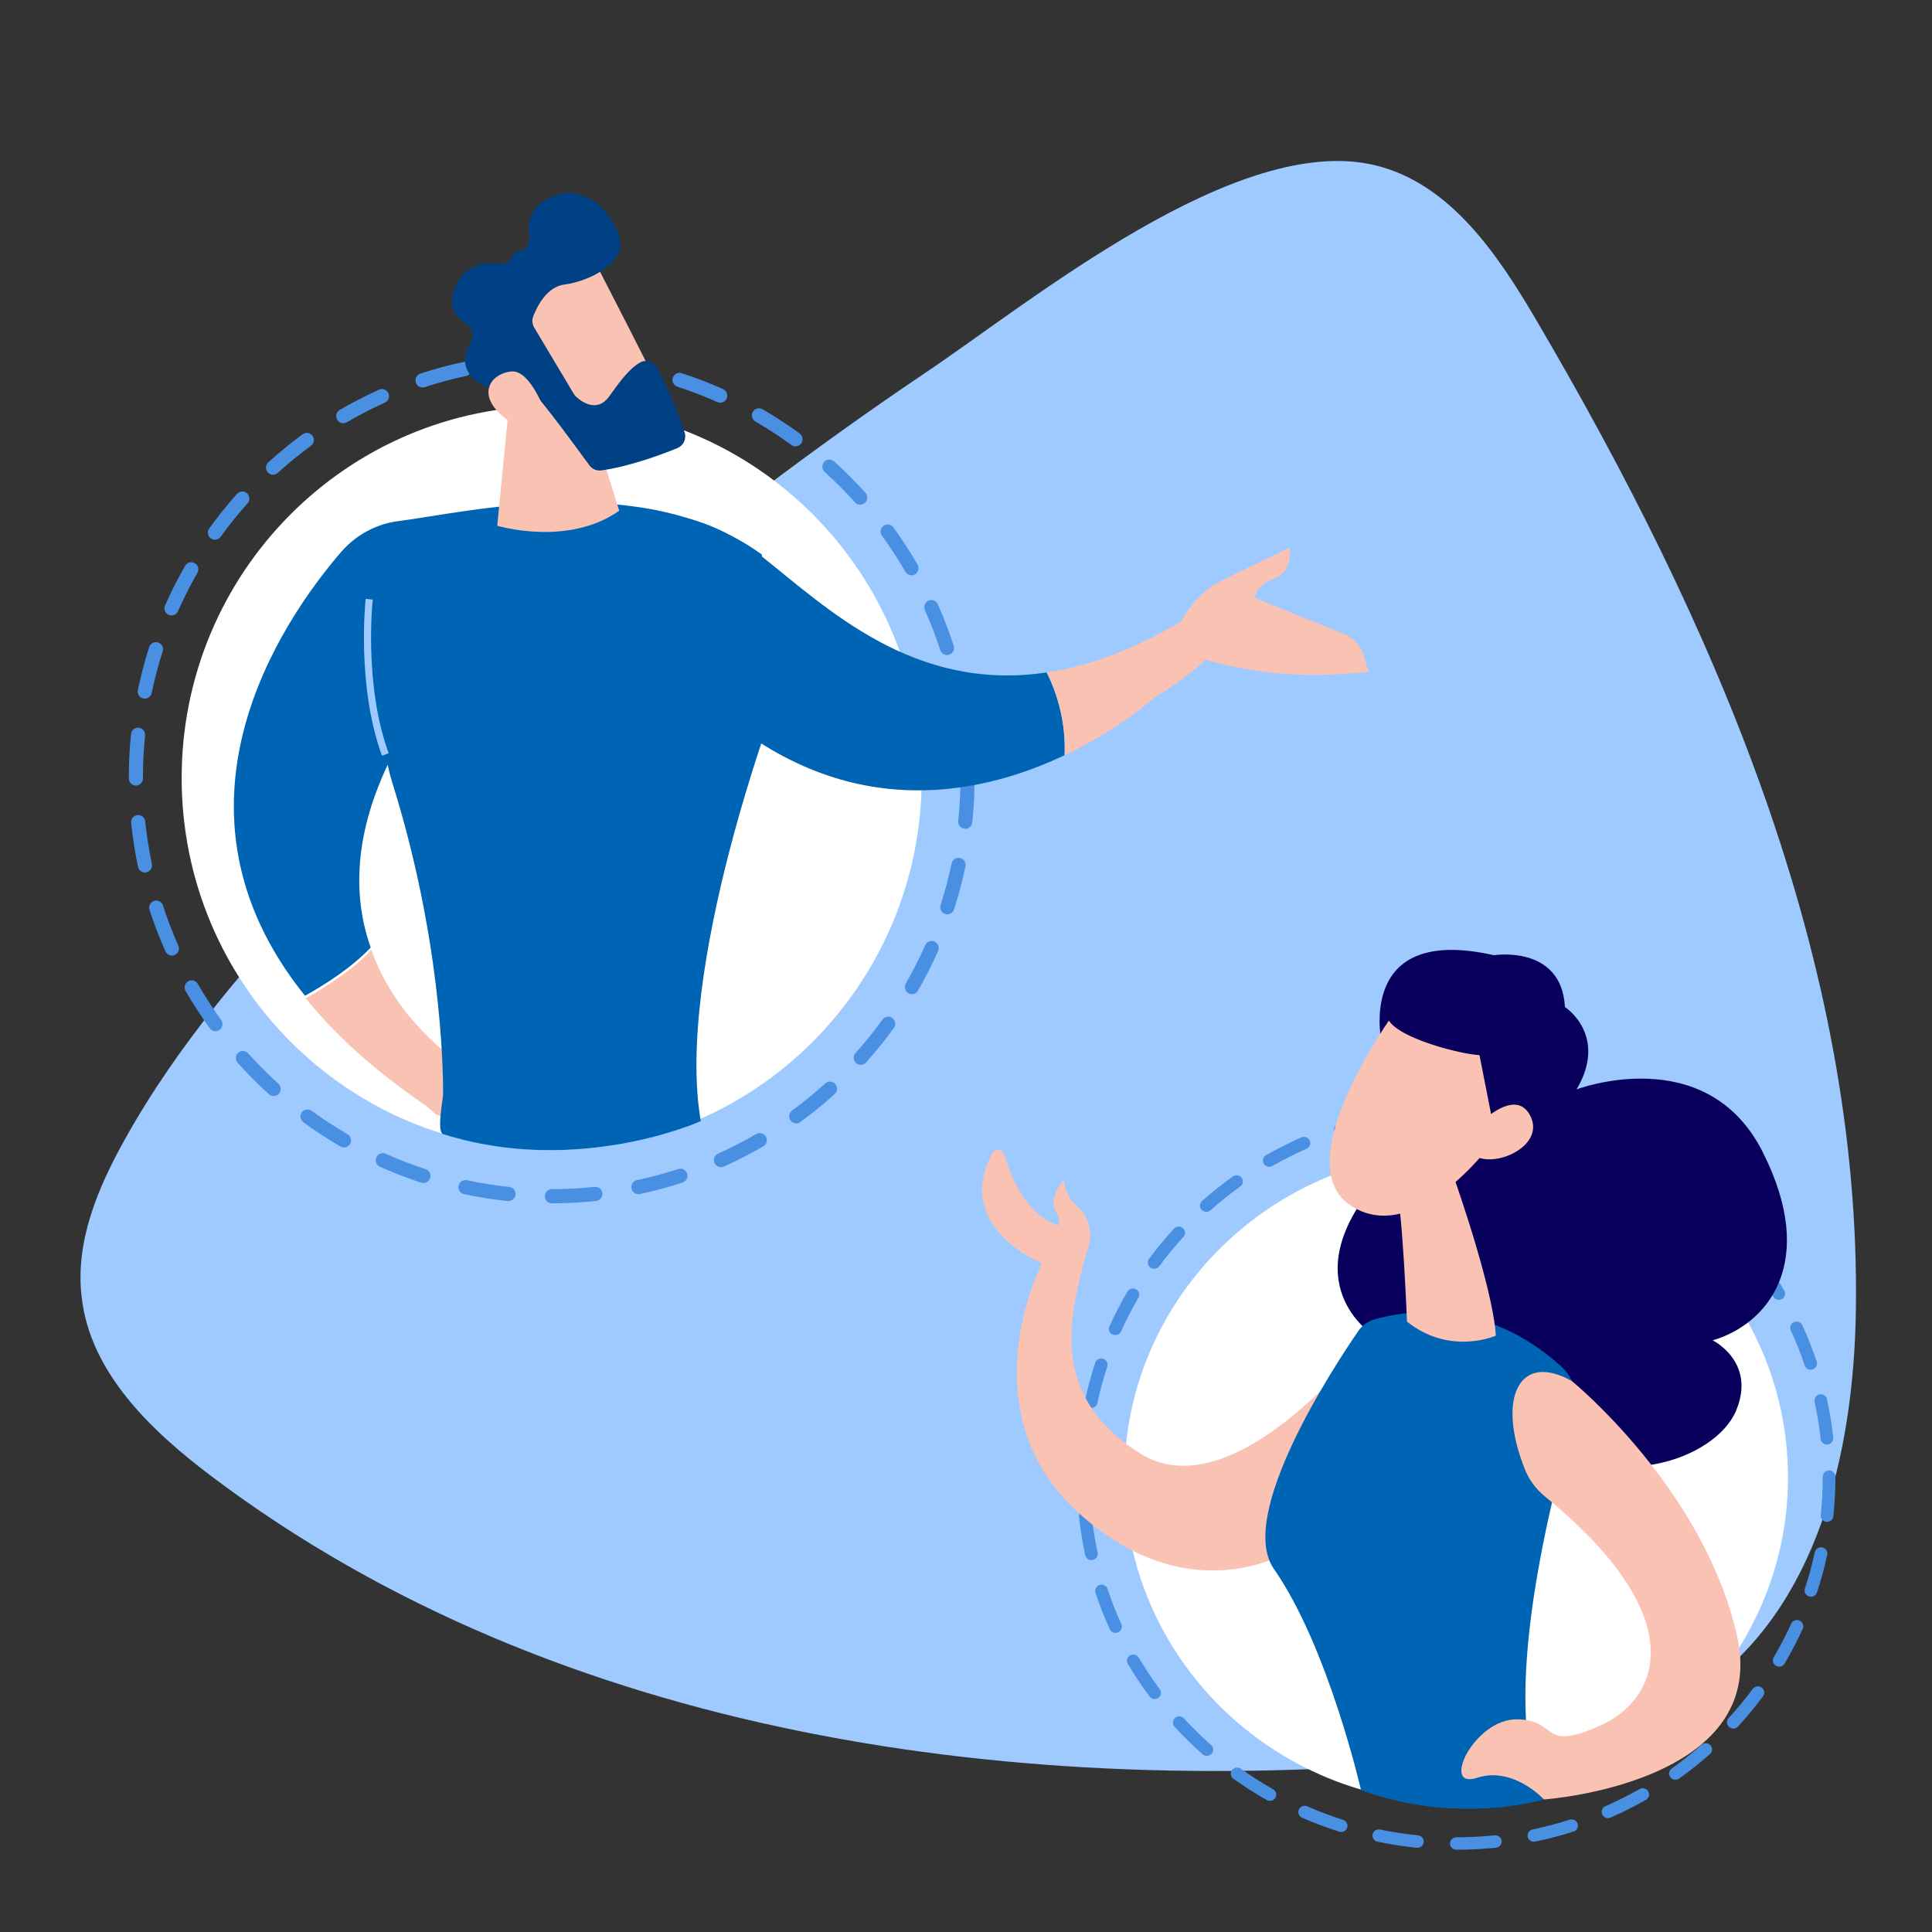
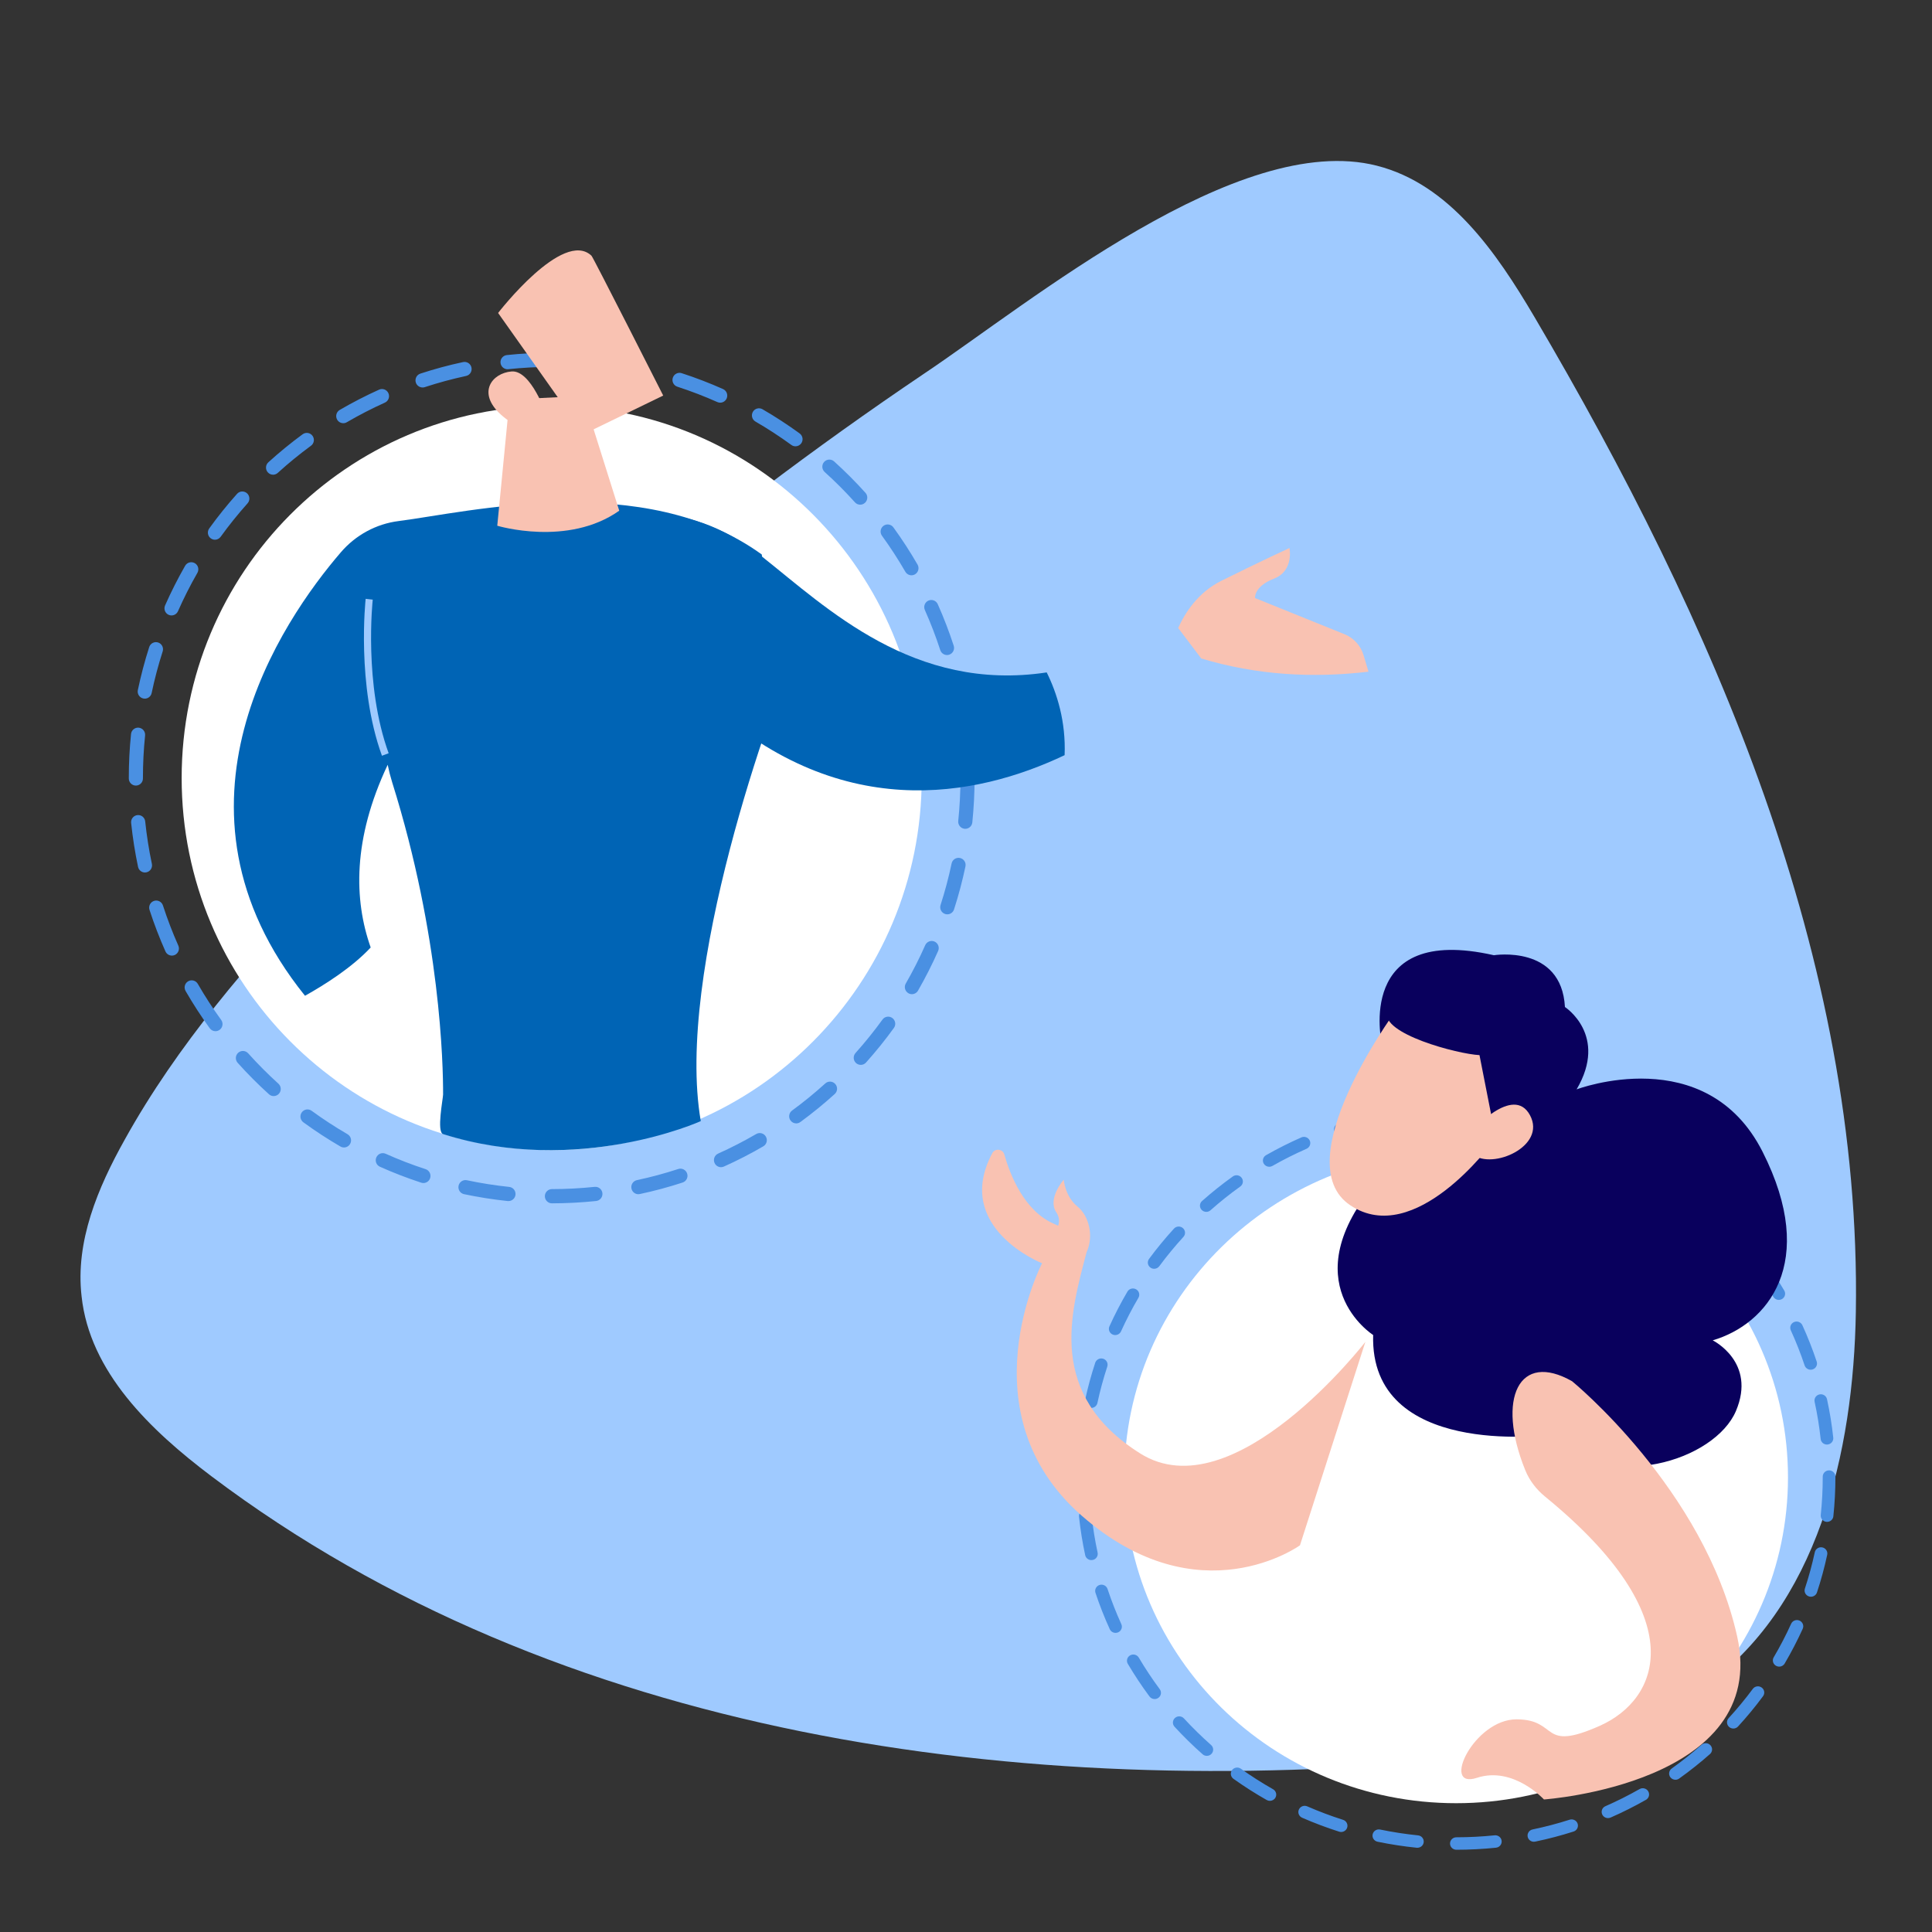
<svg xmlns="http://www.w3.org/2000/svg" width="120" height="120" viewBox="0 0 120 120" fill="none">
  <rect x="0" y="0" width="120" height="120" fill="#333333" stroke="none" />
  <path d="M115.27 81.482C115.127 90.224 112.904 99.862 105.698 104.878C101.289 107.959 95.732 108.783 90.39 109.284C63.467 111.828 34.715 107.959 13.133 91.693C9.333 88.827 5.569 85.208 5.067 80.514C4.673 77.111 6.071 73.779 7.756 70.769C11.018 64.894 15.464 59.77 20.052 54.862C31.274 42.967 43.821 32.362 57.372 23.225C64.005 18.783 76.911 8.106 85.515 10.291C90.032 11.438 92.936 15.666 95.302 19.678C106.415 38.56 115.629 59.555 115.27 81.482Z" fill="#9FCAFF" />
  <path d="M90.444 112C101.827 112 111.055 102.94 111.055 91.764C111.055 80.588 101.827 71.527 90.444 71.527C79.061 71.527 69.833 80.588 69.833 91.764C69.833 102.94 79.061 112 90.444 112Z" fill="white" />
  <path d="M90.458 114.891C90.24 114.891 90.064 114.718 90.064 114.504C90.064 114.29 90.24 114.117 90.458 114.117C91.252 114.117 92.052 114.075 92.837 113.995C93.053 113.974 93.247 114.128 93.27 114.339C93.293 114.552 93.135 114.742 92.92 114.764C92.108 114.848 91.28 114.89 90.459 114.891H90.458ZM88.038 114.769C88.025 114.769 88.011 114.769 87.997 114.767C87.181 114.684 86.362 114.558 85.562 114.393C85.349 114.349 85.213 114.143 85.257 113.935C85.302 113.726 85.512 113.592 85.723 113.636C86.497 113.796 87.289 113.918 88.077 113.998C88.294 114.019 88.451 114.209 88.429 114.422C88.408 114.621 88.237 114.768 88.037 114.768L88.038 114.769ZM95.272 114.395C95.09 114.395 94.927 114.271 94.888 114.089C94.843 113.88 94.979 113.674 95.192 113.63C95.967 113.469 96.74 113.266 97.493 113.025C97.7 112.959 97.923 113.07 97.99 113.273C98.056 113.476 97.943 113.694 97.737 113.76C96.958 114.009 96.156 114.22 95.355 114.386C95.327 114.392 95.3 114.394 95.273 114.394L95.272 114.395ZM83.3 113.788C83.26 113.788 83.219 113.782 83.179 113.769C82.4 113.521 81.625 113.229 80.876 112.902C80.678 112.814 80.588 112.586 80.677 112.392C80.765 112.197 80.998 112.109 81.196 112.196C81.92 112.512 82.668 112.794 83.421 113.033C83.627 113.099 83.741 113.317 83.674 113.52C83.62 113.684 83.466 113.788 83.299 113.788H83.3ZM99.876 112.925C99.725 112.925 99.582 112.841 99.516 112.696C99.427 112.502 99.516 112.272 99.716 112.186C100.438 111.87 101.151 111.512 101.837 111.122C102.026 111.015 102.266 111.078 102.375 111.263C102.484 111.448 102.42 111.685 102.231 111.791C101.522 112.195 100.784 112.565 100.037 112.892C99.984 112.915 99.93 112.925 99.876 112.925ZM78.876 111.854C78.809 111.854 78.741 111.838 78.679 111.803C77.97 111.401 77.274 110.958 76.611 110.485C76.435 110.359 76.396 110.117 76.524 109.945C76.651 109.772 76.897 109.734 77.074 109.859C77.715 110.316 78.387 110.745 79.072 111.133C79.261 111.239 79.325 111.476 79.216 111.661C79.143 111.785 79.01 111.854 78.874 111.854H78.876ZM104.065 110.544C103.944 110.544 103.823 110.489 103.747 110.386C103.619 110.214 103.658 109.971 103.833 109.846C104.473 109.388 105.096 108.893 105.683 108.372C105.845 108.229 106.093 108.242 106.239 108.401C106.385 108.56 106.372 108.803 106.21 108.947C105.602 109.485 104.957 109.997 104.295 110.47C104.225 110.521 104.145 110.544 104.064 110.544H104.065ZM74.96 109.06C74.866 109.06 74.771 109.028 74.697 108.961C74.088 108.424 73.501 107.848 72.952 107.251C72.806 107.092 72.82 106.849 72.98 106.705C73.142 106.562 73.39 106.575 73.536 106.733C74.067 107.309 74.635 107.866 75.222 108.385C75.384 108.529 75.397 108.772 75.251 108.931C75.174 109.016 75.067 109.059 74.958 109.059L74.96 109.06ZM107.661 107.362C107.567 107.362 107.473 107.33 107.397 107.263C107.235 107.12 107.223 106.876 107.368 106.717C107.898 106.139 108.403 105.528 108.869 104.9C108.997 104.727 109.244 104.688 109.419 104.815C109.595 104.94 109.634 105.183 109.505 105.355C109.024 106.006 108.502 106.637 107.953 107.235C107.875 107.32 107.768 107.363 107.66 107.363L107.661 107.362ZM71.717 105.531C71.595 105.531 71.476 105.477 71.398 105.373C70.915 104.723 70.463 104.04 70.051 103.345C69.942 103.16 70.006 102.923 70.195 102.817C70.383 102.711 70.624 102.773 70.733 102.958C71.129 103.629 71.567 104.29 72.034 104.918C72.162 105.09 72.124 105.332 71.948 105.457C71.877 105.508 71.797 105.531 71.717 105.531ZM110.509 103.518C110.442 103.518 110.374 103.501 110.312 103.466C110.123 103.358 110.059 103.122 110.168 102.938C110.565 102.264 110.93 101.563 111.251 100.854C111.34 100.659 111.572 100.571 111.77 100.658C111.968 100.745 112.058 100.973 111.97 101.168C111.636 101.902 111.259 102.627 110.849 103.325C110.776 103.449 110.644 103.518 110.508 103.518H110.509ZM69.289 101.42C69.138 101.42 68.994 101.335 68.929 101.191C68.594 100.456 68.296 99.697 68.042 98.933C67.975 98.73 68.088 98.511 68.295 98.445C68.502 98.38 68.724 98.491 68.791 98.694C69.037 99.433 69.324 100.167 69.647 100.877C69.736 101.071 69.647 101.301 69.449 101.388C69.397 101.411 69.342 101.421 69.289 101.421V101.42ZM112.479 99.176C112.439 99.176 112.398 99.17 112.358 99.157C112.151 99.091 112.038 98.873 112.105 98.67C112.349 97.931 112.556 97.171 112.72 96.411C112.765 96.202 112.974 96.068 113.187 96.112C113.4 96.156 113.536 96.362 113.491 96.571C113.322 97.358 113.108 98.145 112.855 98.909C112.802 99.072 112.647 99.176 112.48 99.176H112.479ZM67.789 96.901C67.606 96.901 67.443 96.777 67.404 96.596C67.234 95.81 67.105 95.006 67.019 94.205C66.996 93.993 67.153 93.803 67.369 93.78C67.586 93.757 67.779 93.911 67.802 94.124C67.885 94.898 68.01 95.675 68.174 96.433C68.219 96.642 68.084 96.848 67.871 96.892C67.844 96.898 67.817 96.9 67.789 96.9V96.901ZM113.483 94.526C113.469 94.526 113.456 94.526 113.441 94.524C113.225 94.502 113.068 94.311 113.09 94.1C113.171 93.33 113.213 92.544 113.213 91.764V91.715C113.213 91.502 113.388 91.329 113.604 91.327H113.606C113.822 91.327 113.999 91.499 114 91.713V91.764C114 92.57 113.957 93.384 113.873 94.18C113.853 94.378 113.681 94.526 113.482 94.526H113.483ZM67.283 92.175C67.065 92.175 66.889 92.002 66.889 91.788V91.766C66.889 90.966 66.93 90.161 67.013 89.373C67.035 89.16 67.228 89.006 67.445 89.027C67.661 89.049 67.818 89.239 67.796 89.451C67.716 90.213 67.676 90.992 67.676 91.763V91.788C67.676 92.002 67.499 92.175 67.282 92.175H67.283ZM113.476 89.724C113.276 89.724 113.106 89.577 113.084 89.377C113 88.603 112.875 87.826 112.709 87.068C112.664 86.859 112.799 86.653 113.012 86.609C113.225 86.565 113.434 86.698 113.479 86.907C113.651 87.692 113.781 88.496 113.867 89.296C113.89 89.509 113.733 89.698 113.517 89.721C113.502 89.722 113.489 89.724 113.474 89.724H113.476ZM67.778 87.448C67.751 87.448 67.724 87.445 67.696 87.439C67.484 87.395 67.347 87.191 67.392 86.982C67.561 86.195 67.774 85.408 68.026 84.643C68.093 84.44 68.316 84.329 68.522 84.394C68.729 84.46 68.842 84.677 68.775 84.881C68.532 85.621 68.325 86.381 68.162 87.142C68.123 87.325 67.959 87.449 67.778 87.449V87.448ZM112.463 85.076C112.298 85.076 112.144 84.972 112.089 84.81C111.843 84.072 111.554 83.337 111.23 82.628C111.141 82.433 111.23 82.204 111.428 82.117C111.627 82.03 111.86 82.117 111.949 82.312C112.285 83.046 112.583 83.805 112.838 84.57C112.906 84.773 112.793 84.991 112.586 85.057C112.546 85.07 112.505 85.076 112.463 85.076ZM69.268 82.924C69.214 82.924 69.16 82.913 69.109 82.891C68.91 82.804 68.82 82.576 68.909 82.381C69.241 81.647 69.618 80.921 70.027 80.223C70.135 80.038 70.376 79.975 70.565 80.081C70.753 80.187 70.818 80.424 70.709 80.609C70.313 81.282 69.95 81.984 69.628 82.694C69.562 82.838 69.419 82.923 69.268 82.923V82.924ZM110.484 80.74C110.348 80.74 110.217 80.671 110.144 80.548C109.746 79.877 109.308 79.218 108.841 78.59C108.713 78.418 108.751 78.175 108.926 78.05C109.101 77.924 109.348 77.961 109.476 78.133C109.959 78.783 110.413 79.465 110.824 80.159C110.933 80.344 110.869 80.58 110.681 80.688C110.619 80.723 110.551 80.74 110.484 80.74ZM71.687 78.807C71.607 78.807 71.527 78.783 71.456 78.733C71.28 78.607 71.241 78.366 71.369 78.193C71.849 77.542 72.371 76.909 72.918 76.311C73.064 76.152 73.312 76.139 73.474 76.282C73.636 76.425 73.649 76.669 73.503 76.828C72.974 77.406 72.469 78.019 72.005 78.647C71.928 78.751 71.808 78.807 71.686 78.807H71.687ZM107.63 76.902C107.522 76.902 107.415 76.859 107.338 76.775C106.806 76.198 106.239 75.642 105.649 75.123C105.487 74.981 105.474 74.736 105.619 74.577C105.764 74.418 106.013 74.405 106.175 74.547C106.784 75.085 107.372 75.659 107.921 76.255C108.067 76.414 108.055 76.657 107.893 76.801C107.818 76.868 107.723 76.901 107.63 76.901V76.902ZM74.924 75.271C74.817 75.271 74.71 75.228 74.632 75.143C74.486 74.984 74.5 74.741 74.66 74.598C75.268 74.058 75.912 73.544 76.572 73.072C76.748 72.946 76.995 72.983 77.122 73.156C77.25 73.328 77.212 73.571 77.036 73.696C76.397 74.153 75.775 74.65 75.187 75.172C75.112 75.239 75.017 75.272 74.923 75.272L74.924 75.271ZM104.025 73.727C103.945 73.727 103.865 73.703 103.794 73.653C103.153 73.197 102.479 72.768 101.794 72.381C101.606 72.275 101.541 72.038 101.65 71.853C101.758 71.668 101.999 71.605 102.187 71.711C102.896 72.113 103.592 72.556 104.256 73.027C104.433 73.153 104.472 73.394 104.344 73.567C104.267 73.671 104.147 73.727 104.025 73.727ZM78.835 72.47C78.699 72.47 78.567 72.4 78.494 72.277C78.385 72.092 78.449 71.856 78.637 71.75C79.346 71.346 80.083 70.975 80.83 70.646C81.028 70.559 81.262 70.646 81.35 70.841C81.439 71.035 81.35 71.265 81.152 71.352C80.431 71.67 79.717 72.028 79.032 72.418C78.97 72.454 78.902 72.471 78.835 72.471V72.47ZM99.83 71.354C99.776 71.354 99.723 71.344 99.671 71.321C98.947 71.006 98.198 70.725 97.445 70.486C97.238 70.421 97.124 70.203 97.19 70C97.257 69.797 97.479 69.685 97.685 69.751C98.465 69.998 99.24 70.288 99.989 70.614C100.188 70.701 100.278 70.929 100.19 71.124C100.124 71.268 99.981 71.354 99.83 71.354ZM83.252 70.528C83.086 70.528 82.932 70.424 82.877 70.262C82.81 70.059 82.922 69.84 83.129 69.775C83.907 69.525 84.708 69.314 85.509 69.146C85.722 69.102 85.931 69.235 85.976 69.444C86.021 69.653 85.886 69.858 85.674 69.902C84.899 70.065 84.125 70.269 83.373 70.51C83.333 70.523 83.292 70.529 83.252 70.529V70.528ZM95.222 69.894C95.195 69.894 95.169 69.891 95.141 69.885C94.367 69.727 93.575 69.605 92.787 69.526C92.57 69.505 92.414 69.315 92.436 69.102C92.457 68.89 92.652 68.736 92.867 68.757C93.683 68.84 94.502 68.964 95.302 69.129C95.515 69.173 95.652 69.377 95.607 69.586C95.568 69.769 95.403 69.893 95.222 69.893V69.894ZM87.986 69.537C87.786 69.537 87.616 69.389 87.594 69.191C87.571 68.978 87.728 68.788 87.945 68.765C88.757 68.682 89.584 68.638 90.405 68.636C90.623 68.636 90.798 68.81 90.799 69.022C90.799 69.236 90.624 69.409 90.406 69.409C89.612 69.41 88.812 69.452 88.027 69.533C88.013 69.534 87.999 69.536 87.986 69.536V69.537Z" fill="#4A90E2" />
  <path d="M61.632 71.625C61.801 71.308 62.281 71.357 62.379 71.704C62.742 72.984 63.619 75.218 65.46 76.011C65.552 76.051 65.64 76.092 65.725 76.132C65.809 75.887 65.809 75.602 65.61 75.302C65.037 74.444 66.071 73.272 66.071 73.272C66.071 73.272 66.139 74.304 66.939 74.954C67.627 75.514 67.958 76.76 67.488 77.782C66.492 81.579 64.999 86.602 70.811 90.271C76.621 93.94 84.805 83.346 84.805 83.346L80.743 95.982C80.743 95.982 74.474 100.521 67.182 94.138C59.89 87.754 64.724 78.464 64.724 78.464C64.724 78.464 59.162 76.262 61.633 71.626L61.632 71.625Z" fill="#F9C2B2" />
  <path d="M85.822 64.779C85.822 64.779 84.138 57.369 92.788 59.331C92.788 59.331 96.987 58.657 97.201 62.547C97.201 62.547 99.907 64.297 97.926 67.663C97.926 67.663 105.969 64.614 109.474 71.533C112.978 78.452 109.757 82.259 106.38 83.251C106.38 83.251 109.116 84.599 107.821 87.643C106.526 90.687 99.967 92.833 96.093 89.131C96.093 89.131 85.068 90.561 85.289 82.919C85.289 82.919 80.161 79.67 85.547 73.354C90.933 67.039 85.822 64.781 85.822 64.781L85.822 64.779Z" fill="#09005D" />
-   <path d="M85.346 81.957C87.085 81.446 92.145 80.502 96.959 84.861C97.775 85.601 98.11 86.724 97.818 87.777C96.525 92.448 92.907 105.797 95.898 111.768C95.898 111.768 90.532 113.394 84.537 111.19C84.537 111.19 82.503 102.292 79.123 97.447C76.79 94.103 82.843 84.887 84.375 82.66C84.607 82.324 84.949 82.074 85.346 81.957H85.346Z" fill="#0064B5" />
-   <path d="M90.146 72.676C90.146 72.676 92.717 79.812 92.91 82.96C92.91 82.96 90.069 84.228 87.391 82.088C87.391 82.088 87.11 74.96 86.704 73.684L90.145 72.676H90.146Z" fill="#F9C2B2" />
  <path d="M86.575 62.947C86.575 62.947 79.851 72.181 83.87 74.863C87.889 77.545 92.676 70.983 92.676 70.983C92.676 70.983 94.237 65.929 92.605 64.214C90.974 62.499 86.575 62.947 86.575 62.947Z" fill="#F9C2B2" />
  <path d="M89.687 60.74C89.687 60.74 86.598 61.458 86.165 62.83C85.732 64.201 90.546 65.473 91.894 65.535L92.981 71.07C92.981 71.07 96.194 65.864 94.921 62.857C93.648 59.85 89.687 60.74 89.687 60.74Z" fill="#09005D" />
  <path d="M91.373 70.303C91.373 70.303 93.99 67.329 95.03 69.268C96.072 71.207 92.675 72.663 91.499 71.711L91.372 70.303H91.373Z" fill="#F9C2B2" />
  <path d="M97.648 85.794C97.648 85.794 105.861 92.492 107.899 101.644C109.937 110.796 95.898 111.768 95.898 111.768C95.898 111.768 93.993 109.68 91.73 110.425C89.468 111.169 91.555 106.78 94.202 106.791C96.85 106.802 95.623 108.857 99.368 107.192C103.016 105.571 105.271 100.555 95.963 92.953C95.424 92.512 94.993 91.95 94.734 91.31C92.925 86.843 94.359 83.915 97.648 85.793V85.794Z" fill="#F9C2B2" />
  <path d="M34.266 71.439C46.96 71.439 57.249 61.09 57.249 48.324C57.249 35.558 46.96 25.209 34.266 25.209C21.573 25.209 11.283 35.558 11.283 48.324C11.283 61.09 21.573 71.439 34.266 71.439Z" fill="white" />
  <path d="M34.281 74.741C34.039 74.741 33.842 74.543 33.842 74.299C33.842 74.055 34.039 73.857 34.281 73.857C35.167 73.857 36.06 73.809 36.934 73.718C37.176 73.693 37.392 73.869 37.417 74.111C37.443 74.353 37.267 74.57 37.027 74.596C36.122 74.692 35.198 74.739 34.283 74.741H34.281ZM31.584 74.602C31.569 74.602 31.554 74.602 31.537 74.599C30.627 74.505 29.714 74.36 28.822 74.172C28.584 74.121 28.433 73.887 28.483 73.648C28.533 73.409 28.766 73.257 29.002 73.307C29.865 73.49 30.748 73.629 31.627 73.721C31.868 73.745 32.043 73.962 32.019 74.205C31.996 74.433 31.805 74.6 31.582 74.6L31.584 74.602ZM39.65 74.175C39.447 74.175 39.265 74.033 39.221 73.824C39.171 73.585 39.323 73.351 39.56 73.3C40.424 73.116 41.287 72.884 42.127 72.609C42.357 72.534 42.605 72.661 42.68 72.893C42.755 73.124 42.629 73.374 42.398 73.449C41.53 73.733 40.636 73.974 39.742 74.164C39.711 74.171 39.681 74.173 39.651 74.173L39.65 74.175ZM26.3 73.481C26.256 73.481 26.209 73.474 26.165 73.459C25.297 73.176 24.433 72.842 23.597 72.468C23.376 72.369 23.276 72.108 23.375 71.886C23.474 71.664 23.733 71.563 23.954 71.662C24.761 72.024 25.595 72.346 26.435 72.618C26.665 72.693 26.791 72.943 26.717 73.175C26.657 73.362 26.485 73.481 26.299 73.481H26.3ZM44.784 72.496C44.616 72.496 44.456 72.399 44.382 72.234C44.283 72.011 44.382 71.75 44.605 71.651C45.41 71.29 46.205 70.881 46.97 70.436C47.181 70.313 47.449 70.386 47.57 70.597C47.692 70.808 47.62 71.079 47.41 71.2C46.619 71.661 45.796 72.084 44.963 72.457C44.905 72.483 44.843 72.496 44.784 72.496ZM21.367 71.272C21.293 71.272 21.217 71.253 21.147 71.213C20.357 70.754 19.581 70.248 18.842 69.708C18.645 69.564 18.602 69.287 18.744 69.091C18.886 68.893 19.16 68.85 19.357 68.993C20.072 69.515 20.822 70.005 21.586 70.448C21.796 70.57 21.868 70.84 21.746 71.051C21.664 71.193 21.516 71.272 21.364 71.272H21.367ZM49.455 69.776C49.32 69.776 49.185 69.713 49.1 69.594C48.958 69.398 49.001 69.121 49.196 68.978C49.91 68.456 50.604 67.889 51.259 67.295C51.44 67.131 51.716 67.146 51.879 67.328C52.042 67.509 52.027 67.787 51.847 67.951C51.168 68.566 50.45 69.151 49.712 69.691C49.633 69.749 49.543 69.776 49.454 69.776H49.455ZM17 68.08C16.895 68.08 16.789 68.044 16.707 67.967C16.028 67.353 15.373 66.696 14.762 66.014C14.599 65.832 14.614 65.554 14.793 65.391C14.973 65.227 15.25 65.242 15.413 65.422C16.004 66.081 16.637 66.716 17.293 67.31C17.473 67.473 17.488 67.752 17.325 67.933C17.238 68.03 17.119 68.079 16.998 68.079L17 68.08ZM53.465 66.141C53.36 66.141 53.255 66.104 53.17 66.028C52.99 65.864 52.976 65.586 53.138 65.404C53.729 64.744 54.292 64.046 54.812 63.328C54.954 63.13 55.229 63.087 55.425 63.231C55.621 63.375 55.665 63.651 55.521 63.848C54.984 64.591 54.402 65.313 53.79 65.996C53.703 66.093 53.584 66.142 53.463 66.142L53.465 66.141ZM13.383 64.05C13.248 64.05 13.115 63.987 13.028 63.868C12.49 63.126 11.985 62.346 11.527 61.552C11.405 61.341 11.476 61.071 11.687 60.949C11.897 60.828 12.165 60.899 12.286 61.11C12.728 61.877 13.217 62.631 13.738 63.349C13.88 63.545 13.838 63.822 13.641 63.965C13.562 64.022 13.473 64.05 13.383 64.05ZM56.64 61.75C56.565 61.75 56.489 61.731 56.42 61.69C56.21 61.567 56.138 61.297 56.26 61.087C56.702 60.318 57.109 59.517 57.467 58.707C57.566 58.485 57.825 58.384 58.047 58.483C58.268 58.583 58.368 58.843 58.269 59.066C57.897 59.905 57.477 60.733 57.02 61.529C56.938 61.671 56.791 61.75 56.639 61.75H56.64ZM10.676 59.354C10.508 59.354 10.348 59.257 10.275 59.092C9.902 58.253 9.569 57.385 9.286 56.512C9.211 56.281 9.337 56.031 9.568 55.956C9.799 55.881 10.047 56.008 10.121 56.24C10.395 57.084 10.716 57.923 11.076 58.733C11.175 58.955 11.076 59.217 10.855 59.317C10.797 59.343 10.736 59.355 10.676 59.355V59.354ZM58.837 56.791C58.793 56.791 58.746 56.784 58.702 56.769C58.471 56.694 58.345 56.444 58.42 56.212C58.692 55.368 58.923 54.501 59.106 53.632C59.156 53.393 59.389 53.24 59.627 53.291C59.864 53.341 60.016 53.576 59.966 53.814C59.777 54.713 59.539 55.612 59.257 56.485C59.197 56.672 59.025 56.791 58.839 56.791H58.837ZM9.004 54.192C8.8 54.192 8.619 54.05 8.575 53.843C8.385 52.946 8.241 52.028 8.145 51.112C8.119 50.87 8.294 50.653 8.536 50.627C8.777 50.601 8.993 50.777 9.019 51.02C9.111 51.903 9.251 52.791 9.434 53.657C9.484 53.896 9.333 54.131 9.096 54.181C9.065 54.188 9.035 54.191 9.004 54.191V54.192ZM59.956 51.479C59.941 51.479 59.927 51.479 59.91 51.477C59.669 51.452 59.494 51.234 59.518 50.992C59.609 50.112 59.655 49.215 59.655 48.324V48.268C59.655 48.024 59.851 47.827 60.092 47.825H60.093C60.335 47.825 60.532 48.022 60.533 48.266V48.324C60.533 49.245 60.485 50.174 60.392 51.084C60.369 51.31 60.178 51.479 59.955 51.479H59.956ZM8.439 48.794C8.197 48.794 8 48.596 8 48.352V48.326C8 47.412 8.046 46.492 8.138 45.592C8.163 45.349 8.378 45.173 8.62 45.198C8.861 45.223 9.036 45.44 9.012 45.682C8.922 46.553 8.878 47.442 8.878 48.323V48.352C8.878 48.596 8.681 48.794 8.438 48.794H8.439ZM59.948 45.993C59.726 45.993 59.536 45.825 59.511 45.598C59.418 44.714 59.278 43.826 59.094 42.96C59.044 42.721 59.194 42.486 59.431 42.436C59.669 42.386 59.902 42.537 59.952 42.776C60.144 43.673 60.289 44.591 60.385 45.505C60.411 45.748 60.236 45.965 59.994 45.99C59.978 45.992 59.963 45.993 59.947 45.993H59.948ZM8.992 43.394C8.962 43.394 8.932 43.391 8.901 43.384C8.663 43.334 8.511 43.1 8.562 42.861C8.75 41.963 8.987 41.064 9.268 40.19C9.343 39.958 9.591 39.831 9.822 39.906C10.052 39.981 10.178 40.229 10.104 40.462C9.832 41.307 9.602 42.175 9.42 43.044C9.377 43.253 9.194 43.395 8.992 43.395V43.394ZM58.82 40.685C58.635 40.685 58.463 40.566 58.402 40.38C58.128 39.538 57.805 38.699 57.444 37.888C57.345 37.666 57.444 37.404 57.665 37.305C57.886 37.205 58.147 37.305 58.246 37.527C58.62 38.366 58.953 39.233 59.237 40.106C59.313 40.338 59.187 40.588 58.957 40.663C58.912 40.678 58.866 40.685 58.82 40.685ZM10.653 38.227C10.593 38.227 10.532 38.214 10.475 38.188C10.254 38.089 10.154 37.828 10.253 37.606C10.623 36.767 11.044 35.938 11.499 35.141C11.62 34.93 11.889 34.858 12.099 34.979C12.309 35.1 12.381 35.37 12.26 35.582C11.818 36.351 11.414 37.153 11.055 37.963C10.981 38.129 10.821 38.225 10.653 38.225V38.227ZM56.613 35.732C56.461 35.732 56.315 35.653 56.233 35.512C55.79 34.746 55.301 33.993 54.78 33.275C54.638 33.079 54.68 32.802 54.875 32.659C55.071 32.516 55.346 32.558 55.489 32.754C56.027 33.496 56.533 34.275 56.991 35.068C57.113 35.279 57.041 35.549 56.833 35.672C56.764 35.713 56.688 35.732 56.613 35.732ZM13.351 33.524C13.261 33.524 13.172 33.496 13.093 33.439C12.896 33.296 12.853 33.02 12.996 32.822C13.531 32.079 14.113 31.356 14.724 30.673C14.886 30.491 15.163 30.477 15.344 30.64C15.524 30.802 15.539 31.082 15.376 31.264C14.786 31.924 14.223 32.623 13.705 33.341C13.62 33.459 13.485 33.524 13.35 33.524H13.351ZM53.429 31.348C53.31 31.348 53.191 31.299 53.104 31.202C52.511 30.543 51.879 29.909 51.221 29.316C51.041 29.153 51.026 28.874 51.187 28.692C51.349 28.511 51.627 28.496 51.807 28.658C52.487 29.272 53.142 29.928 53.755 30.609C53.918 30.79 53.904 31.068 53.724 31.232C53.64 31.308 53.534 31.347 53.429 31.347V31.348ZM16.96 29.485C16.841 29.485 16.722 29.436 16.635 29.339C16.472 29.157 16.487 28.879 16.666 28.715C17.344 28.099 18.062 27.512 18.798 26.972C18.994 26.829 19.269 26.871 19.411 27.069C19.554 27.266 19.512 27.543 19.315 27.686C18.603 28.208 17.908 28.776 17.253 29.372C17.169 29.448 17.063 29.486 16.959 29.486L16.96 29.485ZM49.41 27.721C49.321 27.721 49.231 27.694 49.153 27.637C48.438 27.116 47.687 26.626 46.923 26.184C46.713 26.063 46.641 25.793 46.761 25.581C46.882 25.37 47.151 25.297 47.361 25.419C48.152 25.877 48.928 26.383 49.668 26.922C49.865 27.065 49.908 27.341 49.766 27.538C49.68 27.657 49.546 27.721 49.41 27.721ZM21.321 26.285C21.169 26.285 21.023 26.206 20.941 26.065C20.819 25.854 20.891 25.584 21.1 25.462C21.891 25.001 22.713 24.577 23.546 24.202C23.767 24.102 24.027 24.202 24.126 24.424C24.225 24.647 24.126 24.909 23.905 25.008C23.101 25.371 22.305 25.78 21.541 26.226C21.472 26.267 21.396 26.286 21.321 26.286V26.285ZM44.732 25.011C44.673 25.011 44.613 24.999 44.555 24.973C43.748 24.613 42.912 24.292 42.072 24.019C41.842 23.944 41.714 23.696 41.789 23.464C41.864 23.232 42.11 23.104 42.341 23.179C43.21 23.461 44.075 23.793 44.91 24.165C45.131 24.265 45.231 24.525 45.134 24.748C45.061 24.913 44.901 25.011 44.732 25.011ZM26.246 24.067C26.062 24.067 25.889 23.948 25.828 23.763C25.754 23.531 25.878 23.281 26.109 23.206C26.977 22.921 27.87 22.68 28.764 22.489C29.001 22.439 29.234 22.59 29.284 22.829C29.335 23.067 29.184 23.302 28.947 23.352C28.083 23.538 27.22 23.771 26.382 24.047C26.337 24.062 26.291 24.068 26.246 24.068V24.067ZM39.594 23.343C39.565 23.343 39.535 23.34 39.503 23.333C38.641 23.152 37.758 23.013 36.879 22.923C36.637 22.898 36.462 22.681 36.487 22.439C36.511 22.196 36.728 22.02 36.968 22.044C37.879 22.138 38.791 22.28 39.684 22.468C39.921 22.519 40.073 22.752 40.023 22.991C39.98 23.2 39.796 23.341 39.594 23.341V23.343ZM31.525 22.935C31.303 22.935 31.113 22.766 31.088 22.539C31.063 22.297 31.238 22.08 31.479 22.054C32.385 21.958 33.307 21.908 34.223 21.907C34.466 21.907 34.661 22.104 34.663 22.347C34.663 22.591 34.467 22.789 34.224 22.789C33.339 22.79 32.446 22.838 31.571 22.931C31.555 22.932 31.54 22.934 31.525 22.934V22.935Z" fill="#4A90E2" />
-   <path d="M23.066 59.004C21.903 60.251 20.191 61.329 18.987 62.002C20.786 64.238 23.22 66.476 26.443 68.668L27.05 69.196L27.791 69.521L30.321 67.188C30.321 67.188 25.018 64.535 23.066 59.004V59.004Z" fill="#F9C2B2" />
  <path d="M50.147 39.147C49.194 37.946 48.36 36.659 47.661 35.334C46.686 33.481 47.583 36.532 47.316 34.441C40.013 29.143 29.016 31.825 24.763 32.363C23.368 32.539 22.093 33.231 21.173 34.301C17.529 38.541 9.53 50.151 18.944 61.849C20.149 61.177 21.861 60.098 23.024 58.85C21.982 55.899 21.897 52.127 24.08 47.502C24.154 47.868 24.247 48.231 24.358 48.589C27.367 58.17 27.528 66.144 27.521 67.981C27.52 68.231 27.106 70.31 27.521 70.441C35.908 73.09 43.527 69.634 43.527 69.634C41.928 60.431 47.895 43.758 49.651 39.871C49.773 39.6 49.943 39.356 50.147 39.147Z" fill="#0064B5" />
  <path d="M31.649 24.816L30.886 32.654C30.886 32.654 35.272 33.981 38.462 31.719L36.219 24.595L31.648 24.816H31.649Z" fill="#F9C2B2" />
  <path d="M36.738 15.883C36.844 15.982 41.193 24.569 41.193 24.569L36.263 26.962L30.938 19.439C30.938 19.439 34.97 14.211 36.738 15.883Z" fill="#F9C2B2" />
-   <path d="M33.12 19.647C33.032 19.876 33.053 20.131 33.179 20.341L35.638 24.462C35.675 24.524 35.719 24.581 35.772 24.63C36.065 24.904 37.067 25.701 37.841 24.616C38.501 23.692 39.12 22.852 39.783 22.505C40.171 22.303 40.647 22.464 40.844 22.856C41.249 23.663 42.034 25.309 42.527 26.869C42.651 27.26 42.449 27.68 42.072 27.834C41.073 28.24 39.1 28.976 37.35 29.218C37.062 29.258 36.778 29.136 36.606 28.9C35.853 27.863 33.73 24.964 33.006 24.238C32.332 23.564 31.09 23.819 30.53 23.98C30.318 24.041 30.091 24.012 29.902 23.897C29.334 23.553 28.343 22.697 29.25 21.247C29.475 20.887 29.36 20.407 29.007 20.172C28.372 19.753 27.684 18.966 28.34 17.691C29.004 16.401 30.189 16.285 30.997 16.385C31.354 16.429 31.716 16.24 31.854 15.906C31.915 15.757 32.035 15.63 32.26 15.584C32.683 15.498 32.96 15.109 32.877 14.683C32.735 13.953 32.842 13.004 34.002 12.363C36.129 11.188 37.992 13.103 38.466 14.72C38.939 16.338 36.562 17.481 35.066 17.671C33.967 17.811 33.364 19.017 33.122 19.647H33.12Z" fill="#004185" />
  <path d="M33.928 25.752C33.928 25.752 32.983 22.97 31.772 23.072C30.562 23.173 29.608 24.386 31.109 25.749C32.976 27.445 33.929 25.751 33.929 25.751L33.928 25.752Z" fill="#F9C2B2" />
  <path d="M23.723 46.939C22.127 42.548 22.706 37.246 22.712 37.194L23.152 37.244C23.147 37.296 22.58 42.497 24.14 46.786L23.724 46.94L23.723 46.939Z" fill="#9FCAFF" />
  <path d="M65.014 41.765C56.754 43.011 51.371 37.772 47.359 34.594C42.063 30.397 37.941 32.439 37.941 32.439L43.59 43.276C52.025 51.271 60.673 49.495 66.125 46.905C66.209 44.812 65.653 43.06 65.014 41.766V41.765Z" fill="#0064B5" />
-   <path d="M76.623 36.812L73.884 38.293C70.599 40.304 67.66 41.366 65.015 41.766C65.653 43.06 66.21 44.812 66.126 46.905C69.597 45.255 71.773 43.276 71.773 43.276C77.977 39.557 76.624 36.812 76.624 36.812H76.623Z" fill="#F9C2B2" />
  <path d="M84.692 40.692C84.515 40.101 84.081 39.623 83.511 39.393L77.952 37.146C77.952 37.146 77.868 36.429 79.126 35.942C80.385 35.455 80.091 34.039 80.091 34.039C80.091 34.039 78.372 34.827 75.855 36.078C74.415 36.793 73.607 38.056 73.179 39.006L74.61 40.898C78.037 41.932 81.503 42.13 85 41.72L84.693 40.693L84.692 40.692Z" fill="#F9C2B2" />
</svg>